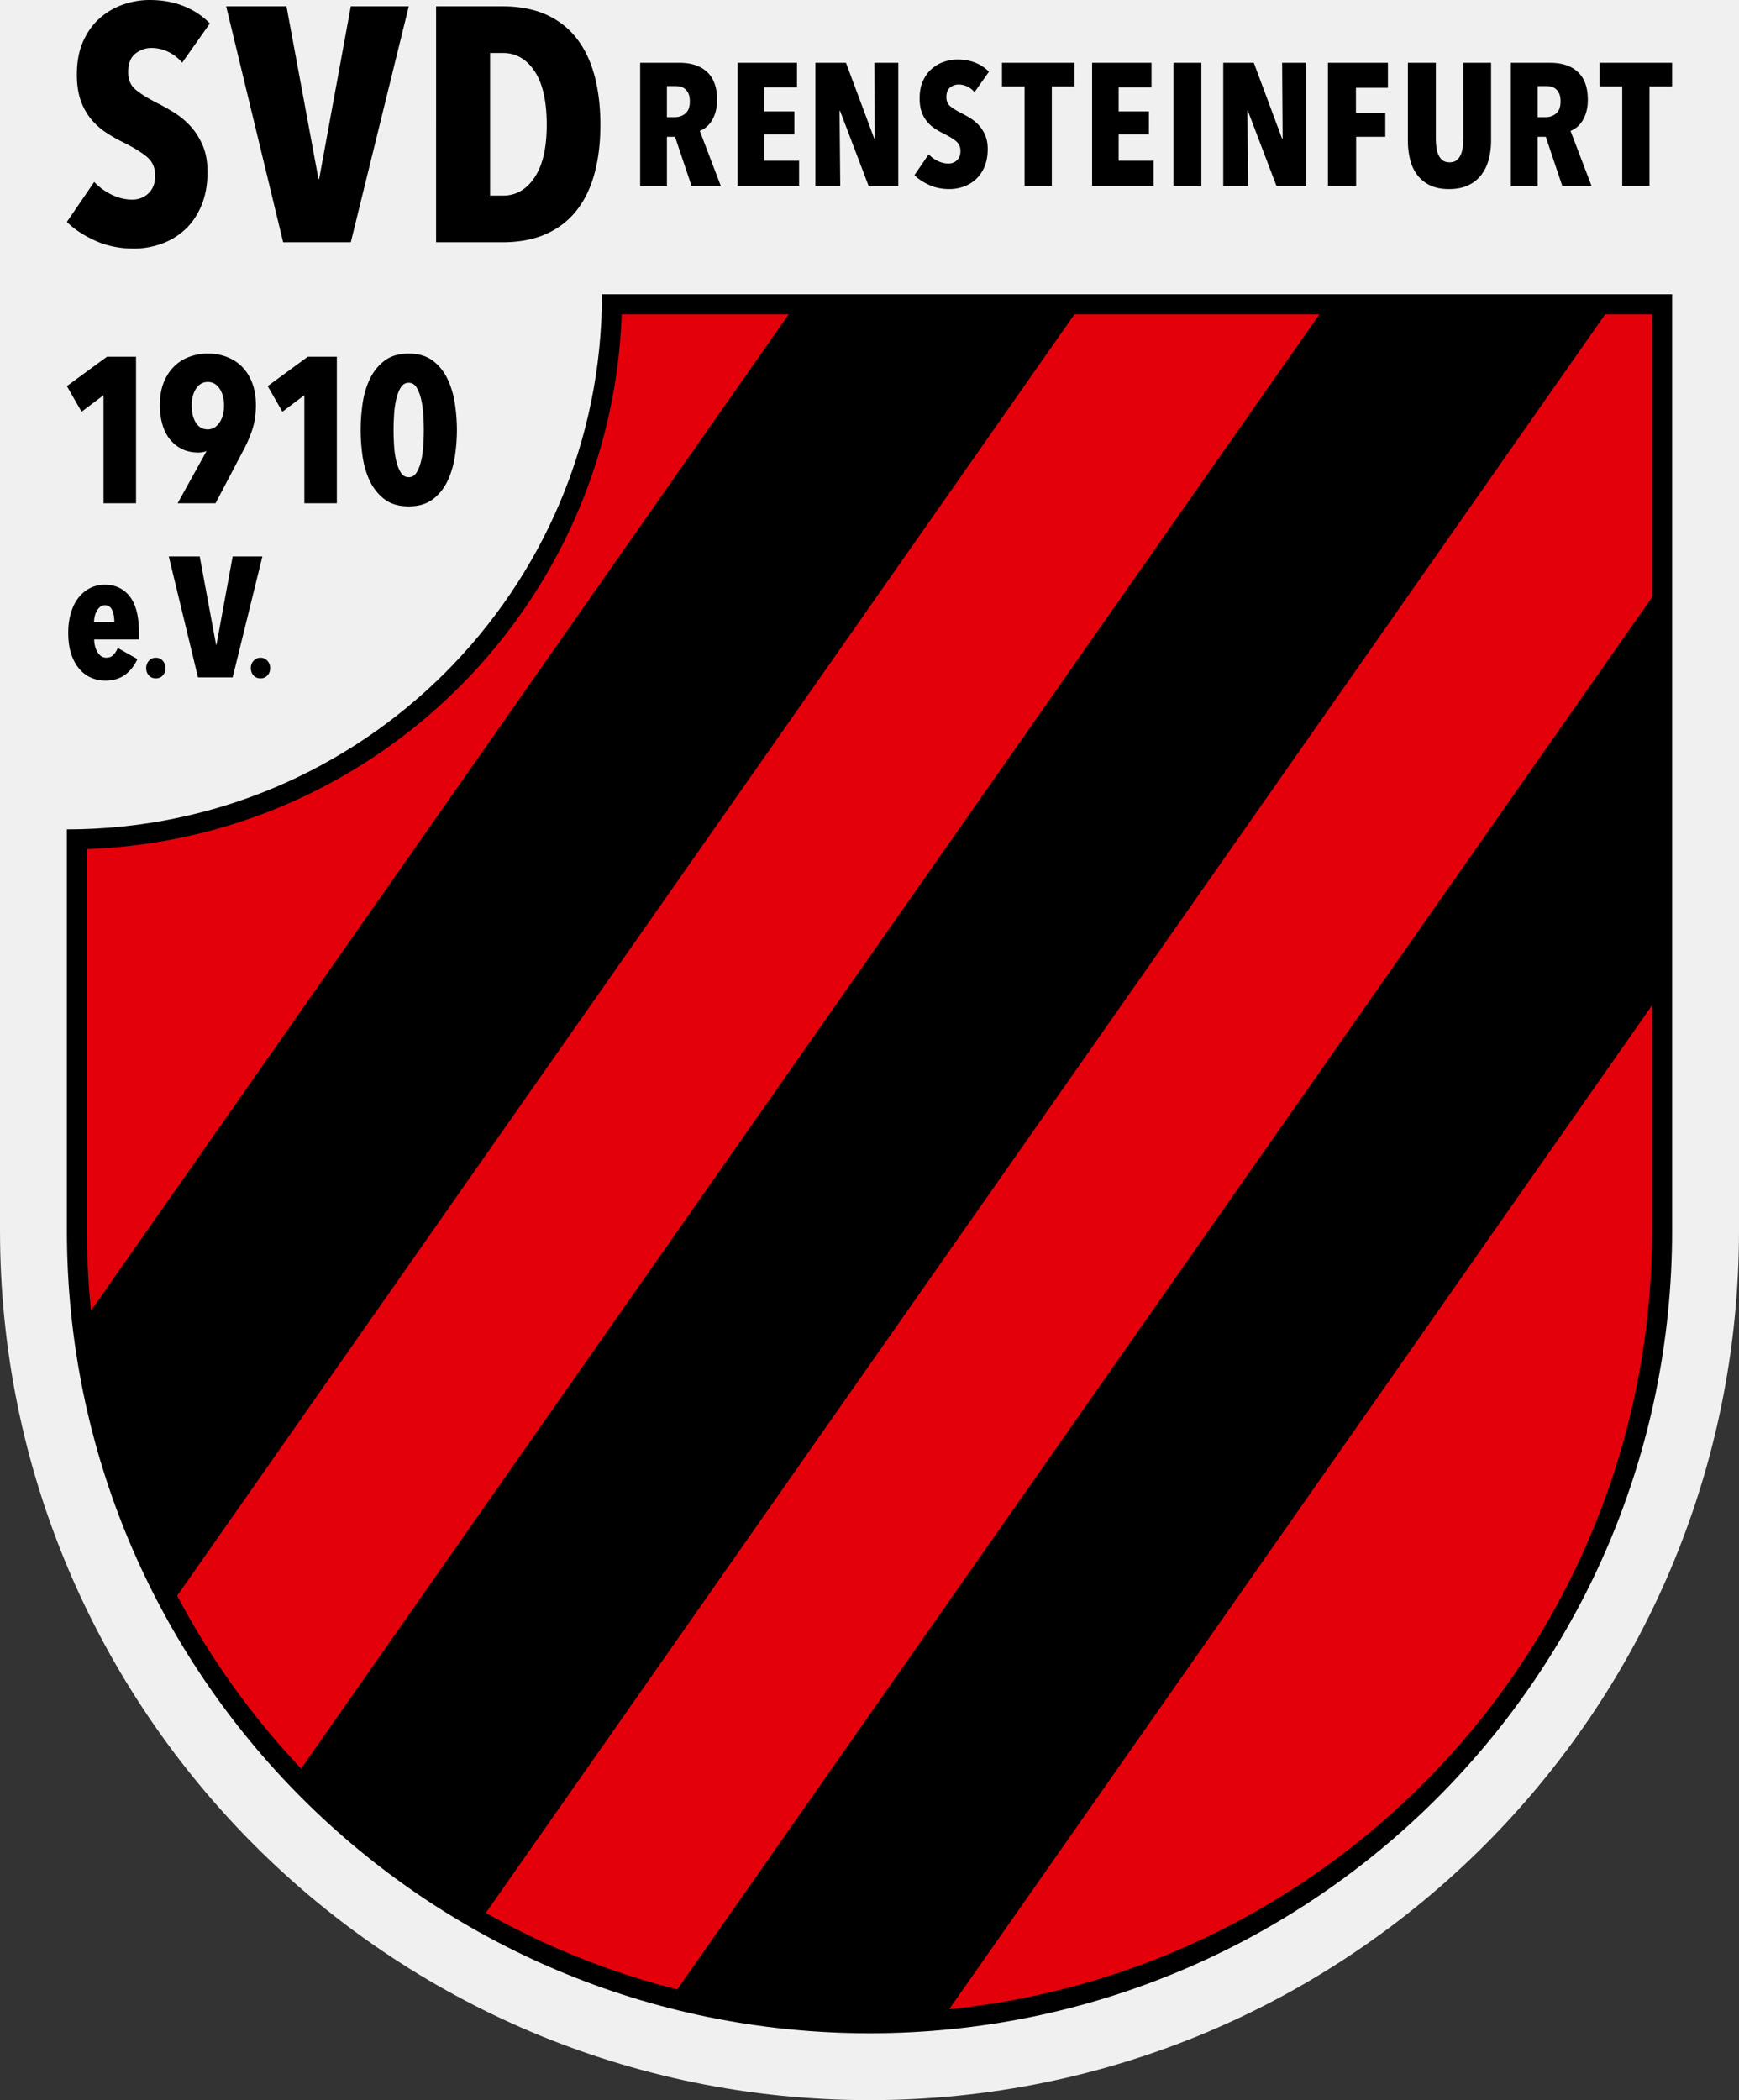
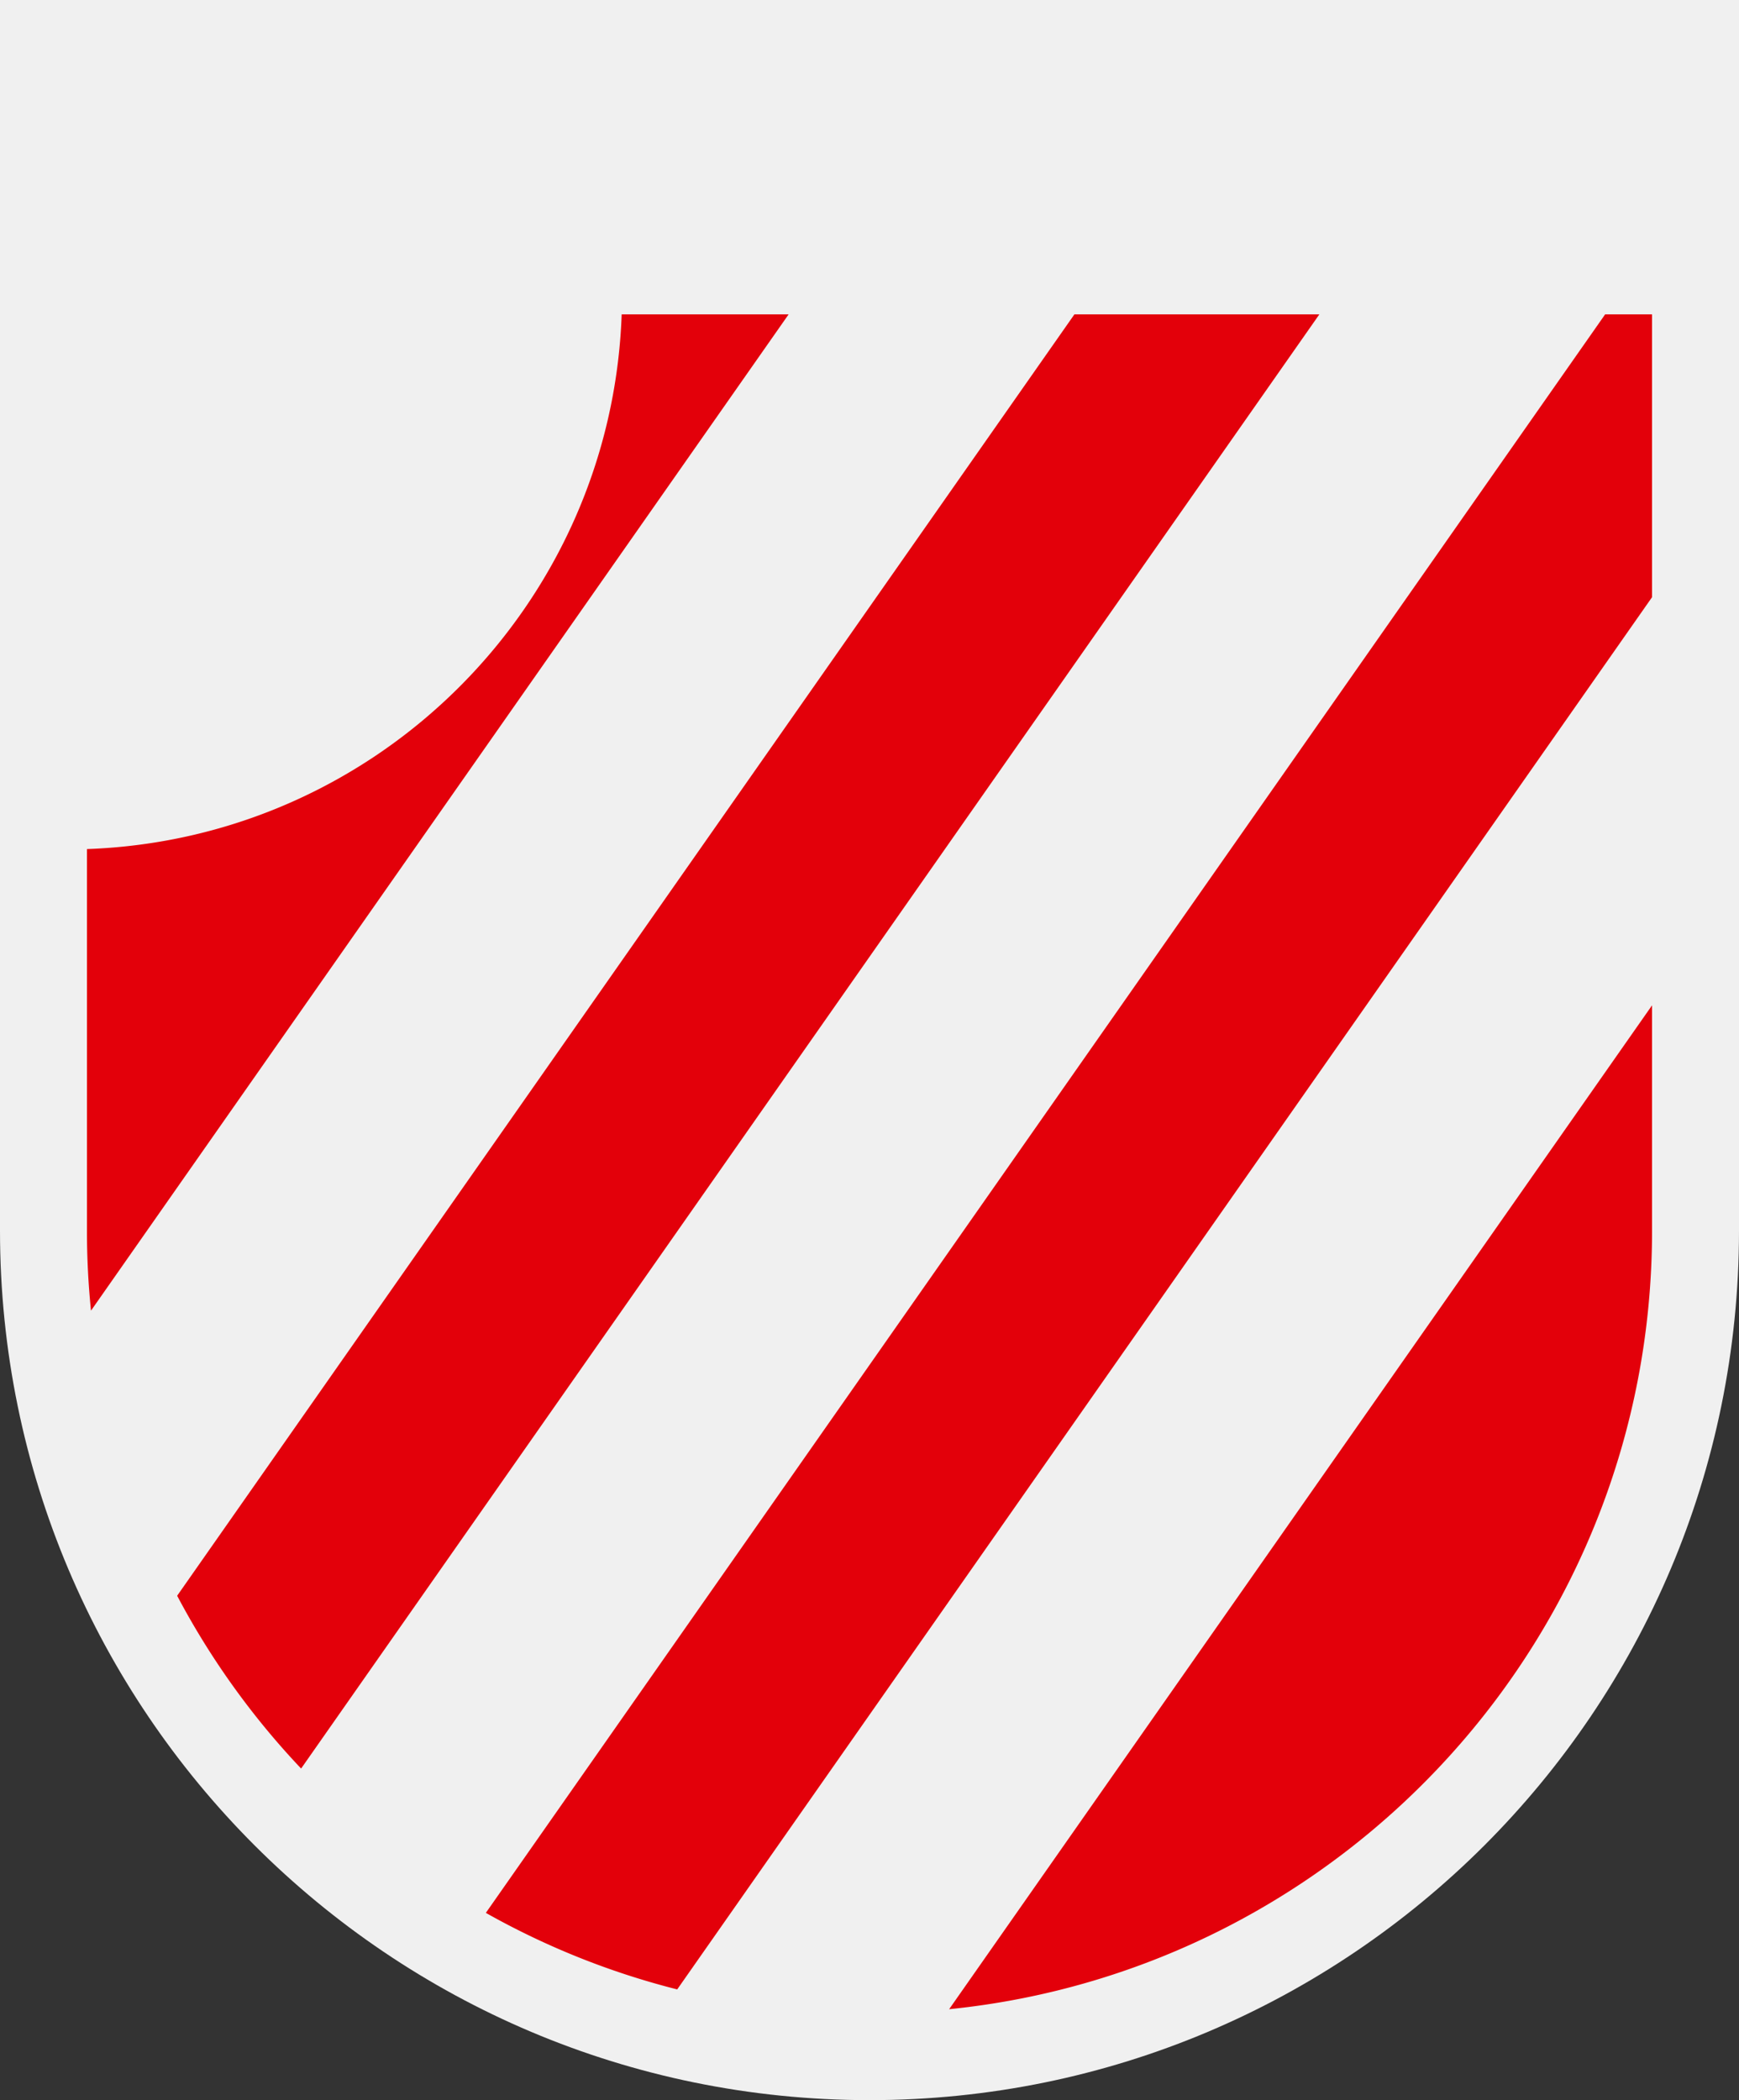
<svg xmlns="http://www.w3.org/2000/svg" width="260" height="314">
  <rect width="100%" height="100%" fill="#333333" stroke="none" />
  <g fill="none" fill-rule="evenodd">
    <path fill="#F0F0F0" d="M260 0v183.997c0 71.797-58.203 130-130 130s-130-58.203-130-130V0h260Z" />
-     <path fill="#000" d="M250 44v140c0 66.274-53.726 120-120 120S10 250.274 10 184v-60c44.183 0 80-35.817 80-80h160Z" />
    <g fill="#E3000A">
-       <path d="M247 150.31V184c0 60.598-46.069 110.436-105.094 116.402L247 150.31ZM247 47v42.288L101.251 297.442a116.255 116.255 0 0 1-28.611-11.444L239.987 47H247ZM197.26 47 45.02 264.42a117.332 117.332 0 0 1-18.534-25.836L160.637 47h36.623ZM117.909 47 13.604 195.96c-.4-3.932-.604-7.922-.604-11.96v-57.053C56.454 125.403 91.403 90.454 92.947 47h24.962Z" />
+       <path d="M247 150.31V184c0 60.598-46.069 110.436-105.094 116.402L247 150.31ZM247 47v42.288L101.251 297.442a116.255 116.255 0 0 1-28.611-11.444L239.987 47H247ZM197.26 47 45.02 264.42a117.332 117.332 0 0 1-18.534-25.836L160.637 47h36.623M117.909 47 13.604 195.96c-.4-3.932-.604-7.922-.604-11.96v-57.053C56.454 125.403 91.403 90.454 92.947 47h24.962Z" />
    </g>
    <g fill="#000">
-       <path d="M15.479 75.245V59.088l-3.281 2.476L10 57.726l6.005-4.396h4.334v21.915zM28.665 60.636c0 1.072.21 1.934.634 2.584.423.65 1.007.975 1.75.975.7 0 1.283-.33 1.748-.99.464-.661.696-1.517.696-2.57 0-1.052-.227-1.903-.68-2.553-.455-.65-1.032-.976-1.734-.976-.723 0-1.305.326-1.749.976-.444.65-.665 1.5-.665 2.554Zm1.021 7.026c-.97 0-1.816-.186-2.538-.557a5.334 5.334 0 0 1-1.811-1.501c-.484-.63-.846-1.378-1.083-2.245a10.508 10.508 0 0 1-.356-2.785c0-1.258.186-2.368.557-3.328.372-.96.882-1.764 1.533-2.414a6.376 6.376 0 0 1 2.29-1.471 7.988 7.988 0 0 1 2.832-.495c1.01 0 1.955.17 2.832.511.877.34 1.635.836 2.275 1.486.64.65 1.14 1.455 1.501 2.414.361.959.542 2.059.542 3.297 0 1.34-.175 2.548-.526 3.62a18.734 18.734 0 0 1-1.33 3.095l-4.18 7.956H26.56l4.303-7.77-.031-.03c-.104.062-.274.113-.511.155a3.705 3.705 0 0 1-.635.062ZM45.503 75.245V59.088l-3.281 2.476-2.198-3.838 6.005-4.396h4.334v21.915zM63.363 64.288c0-.722-.026-1.496-.078-2.322a13.77 13.77 0 0 0-.325-2.29c-.165-.701-.392-1.285-.68-1.75-.29-.464-.681-.696-1.176-.696-.496 0-.888.232-1.177.697-.29.464-.516 1.048-.68 1.749a13.702 13.702 0 0 0-.326 2.29c-.052.826-.078 1.6-.078 2.322 0 .743.026 1.527.078 2.353.052.825.16 1.583.325 2.275.165.691.392 1.268.68 1.732.29.464.682.697 1.178.697.495 0 .886-.233 1.175-.697.29-.464.516-1.04.681-1.732.165-.692.274-1.45.325-2.275.052-.826.078-1.61.078-2.353Zm4.952 0a26.81 26.81 0 0 1-.294 3.868c-.196 1.343-.557 2.576-1.084 3.7-.525 1.125-1.258 2.048-2.197 2.77-.94.722-2.15 1.083-3.636 1.083-1.487 0-2.699-.361-3.638-1.083-.939-.722-1.671-1.645-2.197-2.77-.527-1.124-.883-2.357-1.069-3.7a28.314 28.314 0 0 1-.278-3.868c0-1.238.093-2.528.278-3.87.186-1.34.542-2.573 1.069-3.698.526-1.125 1.258-2.047 2.197-2.77.94-.723 2.151-1.084 3.638-1.084 1.485 0 2.697.361 3.636 1.084.94.723 1.672 1.645 2.197 2.77.527 1.125.888 2.357 1.084 3.699a26.81 26.81 0 0 1 .294 3.869ZM17.097 92.998c0-.715-.11-1.312-.331-1.789-.223-.477-.588-.715-1.099-.715-.272 0-.507.081-.702.243a2.114 2.114 0 0 0-.498.612 3.12 3.12 0 0 0-.307.818 3.741 3.741 0 0 0-.102.83h3.04Zm-3.013 2.604c0 .375.046.728.14 1.06.093.332.217.621.37.868.154.247.34.443.562.587.221.145.468.217.74.217.443 0 .801-.144 1.073-.434.273-.288.486-.63.639-1.022l2.937 1.66c-.443.988-1.06 1.772-1.852 2.35-.791.579-1.775.87-2.95.87a5.216 5.216 0 0 1-2.183-.46 4.928 4.928 0 0 1-1.762-1.368c-.503-.604-.894-1.349-1.175-2.234-.28-.885-.421-1.906-.421-3.065 0-1.09.131-2.081.396-2.975.263-.894.638-1.65 1.123-2.273a5.162 5.162 0 0 1 1.724-1.443 4.748 4.748 0 0 1 2.197-.51c.919 0 1.702.179 2.349.536a4.561 4.561 0 0 1 1.596 1.469c.417.62.72 1.362.907 2.221.187.86.281 1.801.281 2.821v1.125h-6.691ZM24.75 99.892c0 .432-.136.795-.409 1.09a1.352 1.352 0 0 1-1.038.443c-.431 0-.78-.148-1.047-.443-.267-.295-.4-.658-.4-1.09 0-.42.133-.783.4-1.09.266-.305.616-.46 1.047-.46.42 0 .766.155 1.038.46.273.307.41.67.41 1.09ZM34.787 101.272h-5.185L25.235 83.19h4.623l2.452 13.229h.051l2.426-13.229h4.444zM40.396 99.892c0 .432-.136.795-.409 1.09a1.352 1.352 0 0 1-1.038.443c-.432 0-.78-.148-1.048-.443-.266-.295-.4-.658-.4-1.09 0-.42.134-.783.4-1.09.267-.305.616-.46 1.048-.46.42 0 .766.155 1.038.46.273.307.41.67.41 1.09ZM27.239 9.369a6.344 6.344 0 0 0-2.094-1.62 5.703 5.703 0 0 0-2.491-.575c-.897 0-1.702.285-2.416.85-.715.566-1.071 1.498-1.071 2.795 0 1.096.365 1.955 1.096 2.569.73.615 1.81 1.291 3.239 2.021.801.402 1.646.874 2.532 1.423.886.55 1.697 1.222 2.433 2.022.735.798 1.345 1.754 1.83 2.868.485 1.115.728 2.437.728 3.968 0 1.898-.301 3.568-.904 5.016-.6 1.447-1.412 2.645-2.431 3.594a10.232 10.232 0 0 1-3.531 2.146 12.14 12.14 0 0 1-4.145.721c-2.126 0-4.061-.396-5.804-1.194-1.744-.797-3.148-1.727-4.21-2.79l4.085-5.98a9.124 9.124 0 0 0 2.64 1.92c.997.48 2.01.722 3.04.722.962 0 1.776-.316 2.441-.946.665-.633.997-1.511.997-2.642 0-1.163-.4-2.083-1.196-2.764-.797-.68-1.96-1.403-3.488-2.168a22.46 22.46 0 0 1-2.716-1.545 10.086 10.086 0 0 1-2.242-2.043 9.058 9.058 0 0 1-1.519-2.79c-.366-1.063-.548-2.324-.548-3.785 0-1.96.324-3.645.972-5.058.648-1.41 1.494-2.567 2.54-3.462A10.417 10.417 0 0 1 18.495.65 11.976 11.976 0 0 1 22.356 0c1.925 0 3.653.314 5.182.942 1.526.625 2.806 1.484 3.835 2.57L27.24 9.37ZM52.448 36.221H42.334L33.814.946h9.018l4.783 25.81h.1L52.448.946h8.669zM81.742 18.684c0-3.555-.606-6.236-1.817-8.046-1.214-1.81-2.783-2.714-4.71-2.714h-1.941v21.323h1.941c1.927 0 3.496-.906 4.71-2.716 1.211-1.81 1.817-4.424 1.817-7.847Zm8.023 0c0 2.658-.292 5.067-.873 7.225-.581 2.16-1.47 4.002-2.664 5.53-1.197 1.527-2.717 2.707-4.559 3.537-1.844.831-4.029 1.245-6.551 1.245h-9.916V.946h9.916c2.522 0 4.707.416 6.551 1.246 1.842.832 3.362 2.019 4.56 3.564 1.194 1.544 2.082 3.404 2.663 5.578.581 2.178.873 4.628.873 7.35ZM103.137 15.156c0-.467-.064-.848-.194-1.143a1.885 1.885 0 0 0-.507-.701 1.689 1.689 0 0 0-.688-.351 3.188 3.188 0 0 0-.74-.09h-1.299v4.647h1.22c.59 0 1.105-.185 1.546-.557.442-.373.662-.975.662-1.805Zm.247 12.62-2.458-7.323h-1.217v7.324H95.71V9.39h5.882c1.779 0 3.161.463 4.145 1.39.985.927 1.478 2.307 1.478 4.142 0 .675-.079 1.281-.234 1.818a5.049 5.049 0 0 1-.607 1.376c-.25.382-.53.693-.841.935a3.29 3.29 0 0 1-.906.52l3.133 8.206h-4.376ZM110.279 27.777V9.39h8.881v3.662h-4.908v3.61h4.518v3.428h-4.518v3.947h5.221v3.74zM129.859 27.777 125.6 16.584h-.078l.105 11.193h-3.715V9.39h4.571l4.233 11.349h.078l-.078-11.349h3.585v18.387zM145.7 13.78a3.285 3.285 0 0 0-1.09-.845 2.972 2.972 0 0 0-1.298-.298c-.467 0-.887.147-1.26.442-.372.295-.558.781-.558 1.457 0 .573.191 1.018.57 1.34.382.32.945.672 1.69 1.053.418.208.858.456 1.32.741.46.287.883.637 1.268 1.054.384.416.702.914.952 1.496.255.58.38 1.27.38 2.067 0 .99-.156 1.86-.47 2.615-.314.755-.735 1.378-1.267 1.873a5.361 5.361 0 0 1-1.841 1.118 6.313 6.313 0 0 1-2.16.378c-1.107 0-2.116-.208-3.025-.624-.91-.415-1.641-.9-2.196-1.455l2.13-3.116c.4.416.856.75 1.378 1 .517.251 1.045.377 1.584.377.501 0 .924-.164 1.271-.494.348-.329.52-.788.52-1.377 0-.605-.209-1.085-.624-1.44-.415-.355-1.022-.73-1.817-1.13a11.756 11.756 0 0 1-1.415-.805 5.264 5.264 0 0 1-1.169-1.064 4.713 4.713 0 0 1-.792-1.455c-.192-.554-.288-1.212-.288-1.974 0-1.02.17-1.9.508-2.636.34-.736.78-1.337 1.325-1.805a5.428 5.428 0 0 1 1.817-1.039 6.272 6.272 0 0 1 2.013-.336c1.004 0 1.904.163 2.7.49.797.326 1.464.773 2 1.34L145.7 13.78ZM157.259 12.923v14.854h-4.079V12.923h-3.374V9.39h10.828v3.533zM163.283 27.777V9.39h8.88v3.662h-4.908v3.61h4.519v3.428h-4.519v3.947h5.219v3.74zM175.437 27.777h4.18V9.391h-4.18zM190.834 27.777l-4.259-11.193h-.077l.103 11.193h-3.712V9.39h4.57l4.232 11.349h.077l-.077-11.349h3.584v18.387zM202.728 13.13v3.766h4.39v3.557h-4.363v7.324h-4.207V9.39h8.959v3.74zM222.582 23.829a6.526 6.526 0 0 1-1.103 2.312 5.252 5.252 0 0 1-1.949 1.558c-.795.38-1.757.572-2.883.572-1.126 0-2.076-.192-2.855-.572a5.195 5.195 0 0 1-1.91-1.558c-.492-.657-.847-1.43-1.064-2.312a11.936 11.936 0 0 1-.325-2.857V9.39h4.18v11.22c0 .518.032 1.004.093 1.454.06.45.168.835.325 1.155.155.321.363.576.622.766.26.191.597.286 1.012.286.417 0 .754-.095 1.015-.286.258-.19.467-.445.622-.766.156-.32.264-.705.326-1.155.059-.45.089-.936.089-1.454V9.39h4.156v11.582c0 1.022-.116 1.975-.35 2.857ZM233.32 15.156c0-.467-.063-.848-.194-1.143a1.881 1.881 0 0 0-.505-.701 1.686 1.686 0 0 0-.69-.351c-.25-.06-.497-.09-.74-.09h-1.297v4.647h1.22c.59 0 1.104-.185 1.545-.557.443-.373.662-.975.662-1.805Zm.249 12.62-2.459-7.323h-1.216v7.324h-3.999V9.39h5.881c1.779 0 3.16.463 4.146 1.39.984.927 1.477 2.307 1.477 4.142 0 .675-.078 1.281-.234 1.818a5.038 5.038 0 0 1-.607 1.376c-.25.382-.531.693-.841.935a3.294 3.294 0 0 1-.906.52l3.133 8.206h-4.375ZM246.618 12.923v14.854h-4.078V12.923h-3.375V9.39h10.829v3.533z" />
-     </g>
+       </g>
  </g>
</svg>